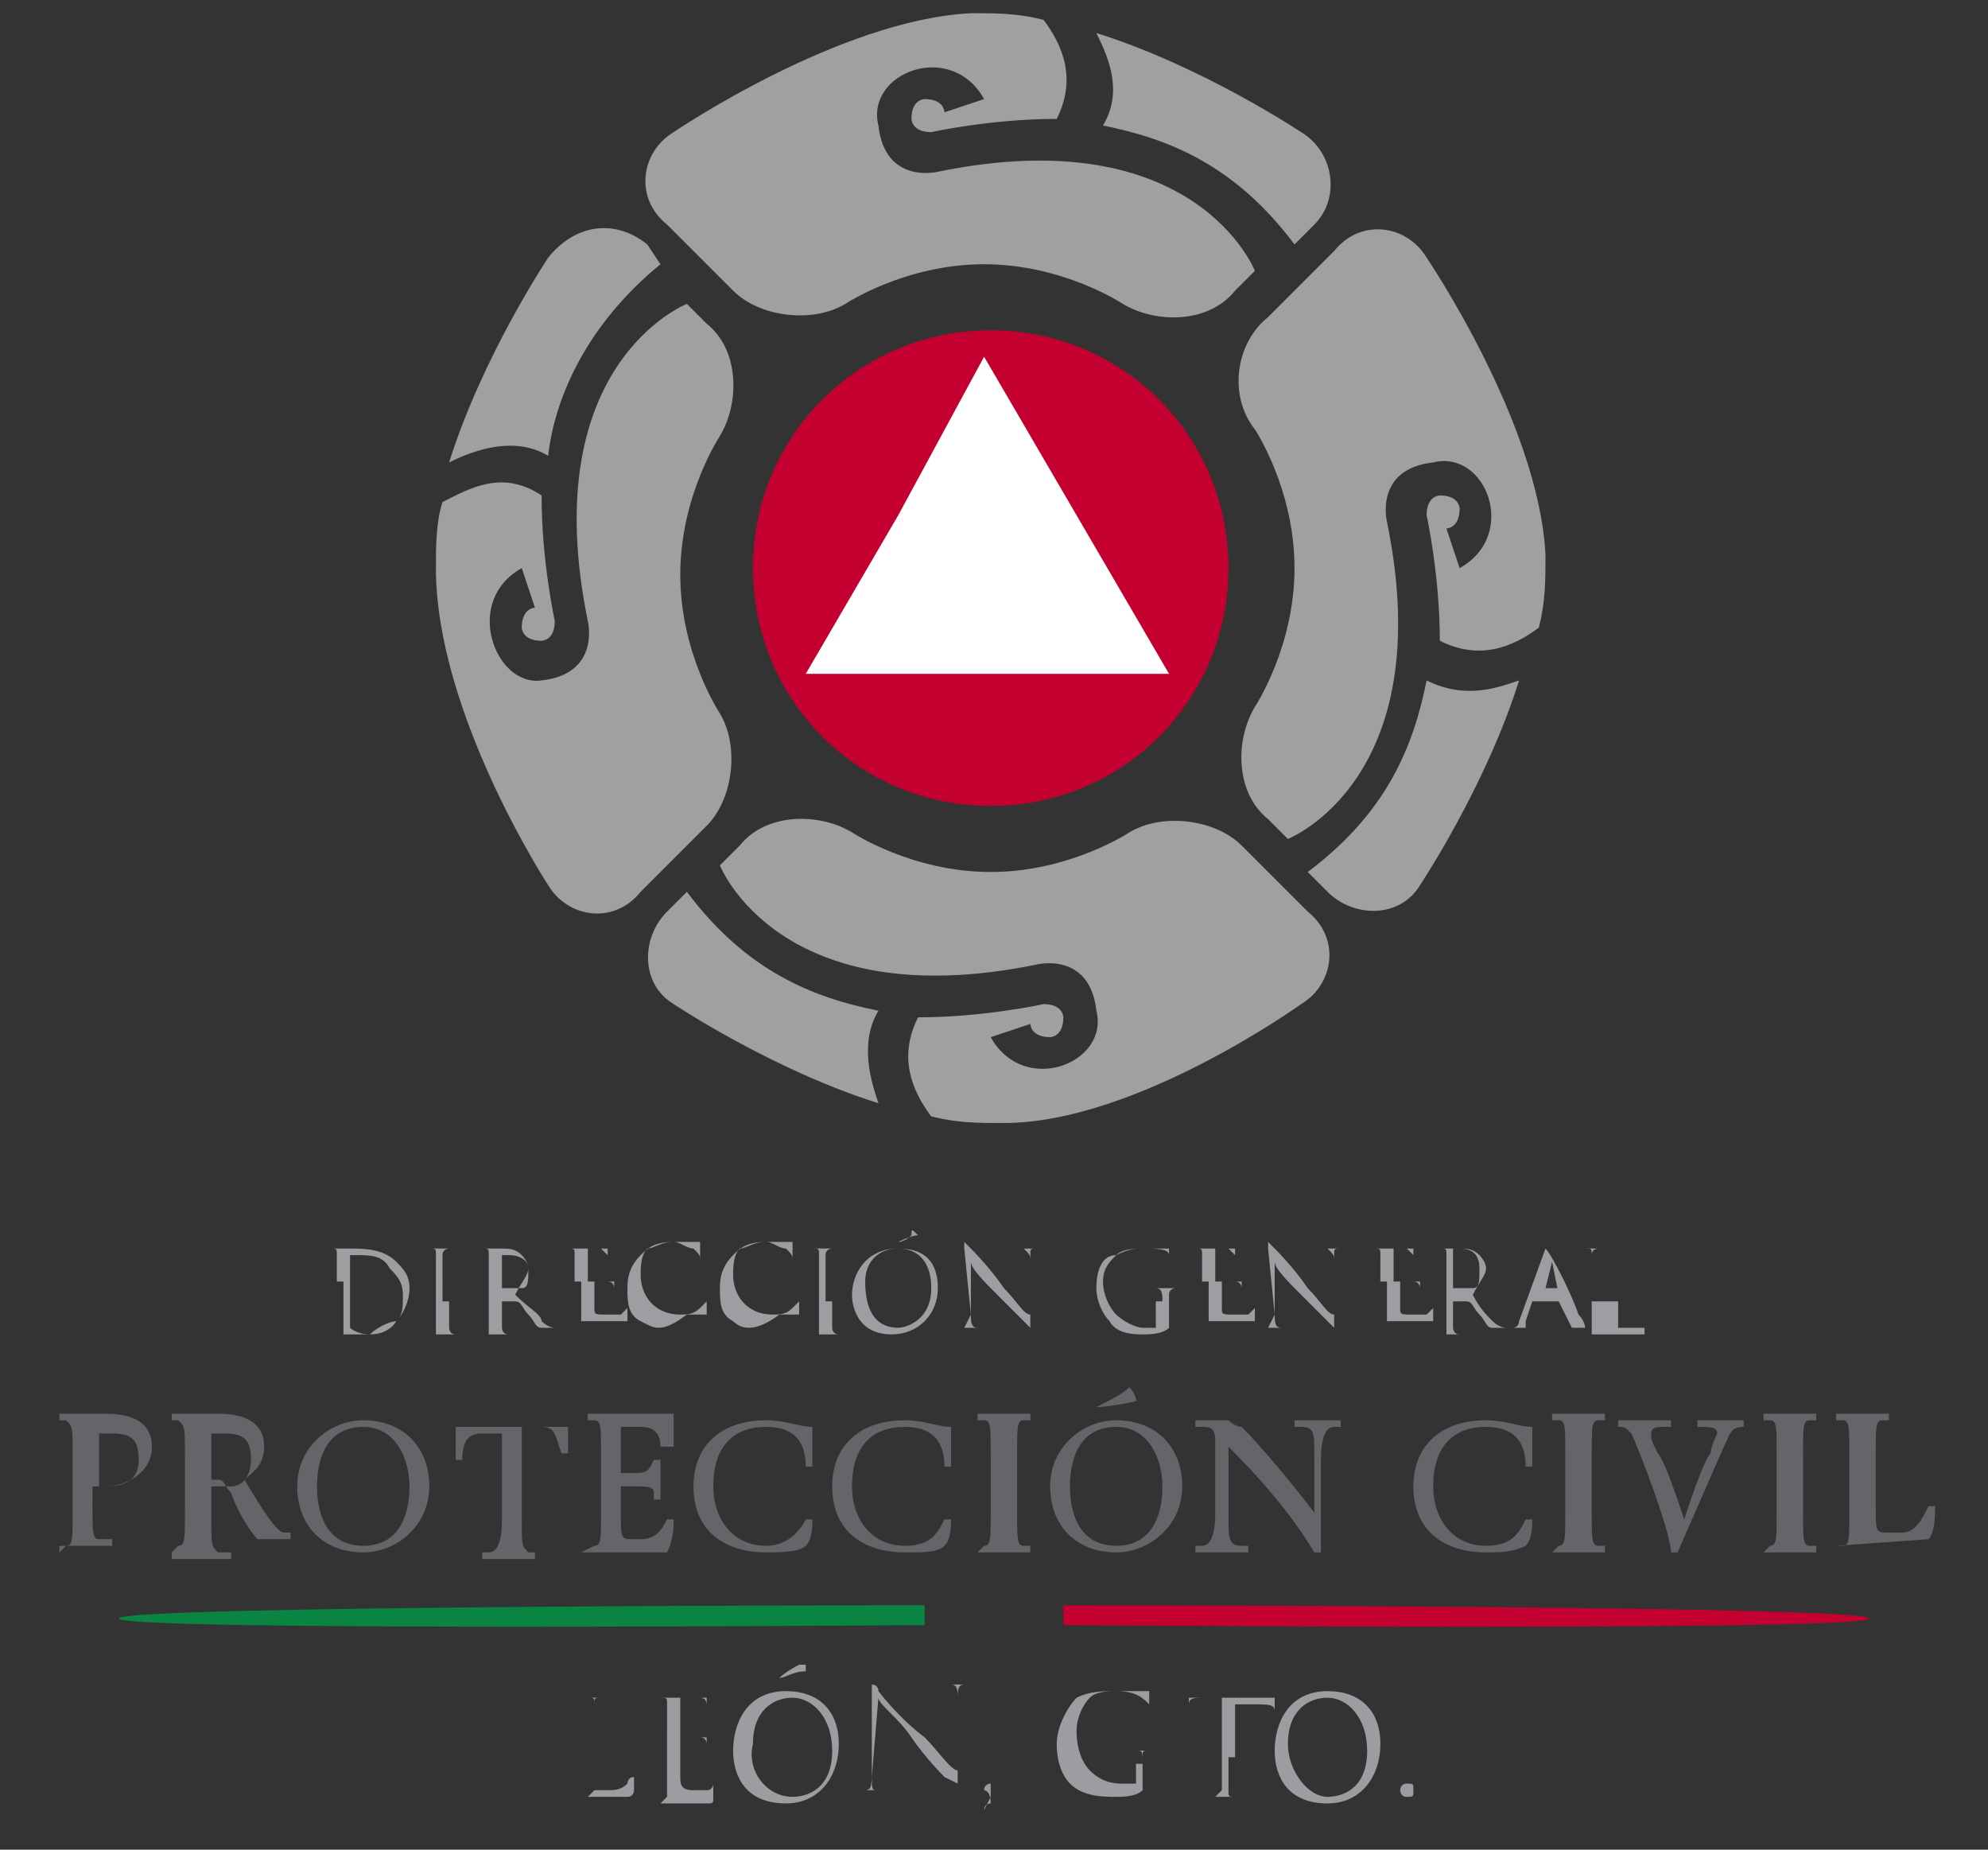
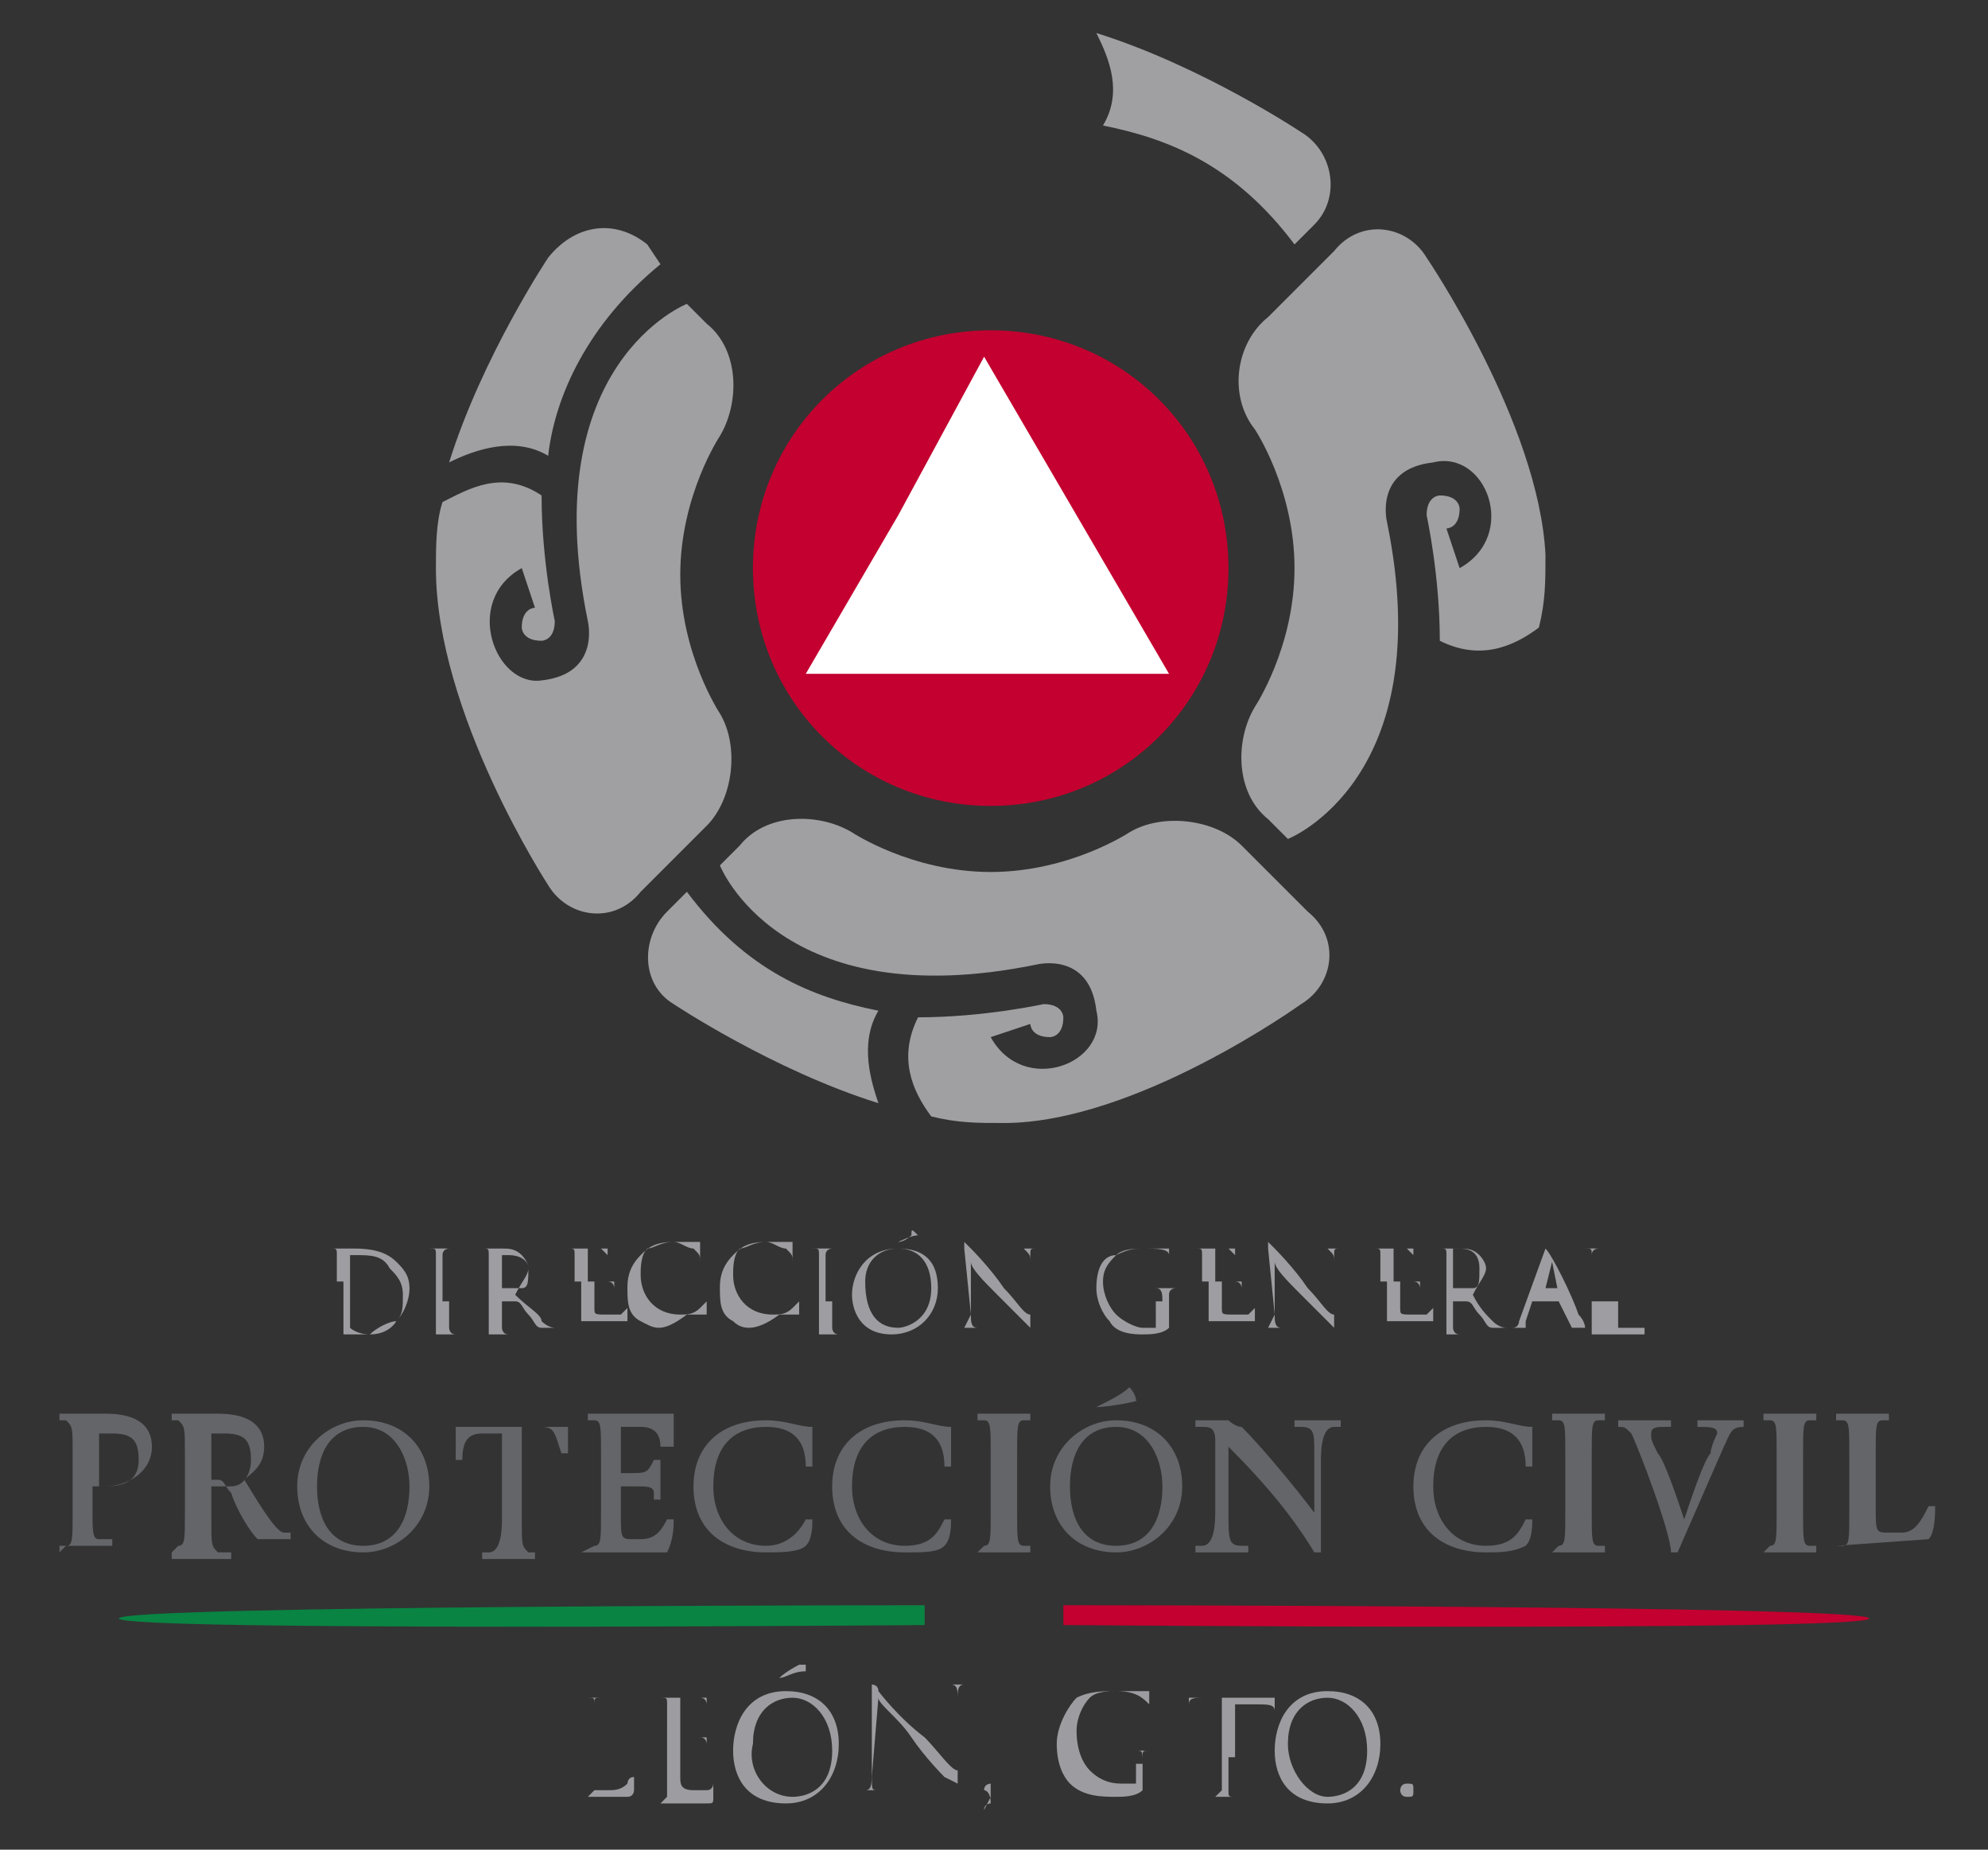
<svg xmlns="http://www.w3.org/2000/svg" version="1.1" id="Layer_1" x="0px" y="0px" viewBox="0 0 30.1 28" style="enable-background:new 0 0 30.1 28;" xml:space="preserve">
  <rect x="0" y="0" width="30.1" height="28" fill="#333333" stroke="none" />
  <style type="text/css">
	.st0{fill:#C3002F;}
	.st1{fill:#FFFFFF;}
	.st2{fill:#A09FA2;}
	.st3{fill:#646569;}
	.st4{fill:#098443;}
	.st5{fill:#9D9CA0;}
	.st6{fill:#9E9DA1;}
</style>
  <g>
    <path class="st0" d="M18.6,8.6c0,2-1.6,3.6-3.6,3.6c-2,0-3.6-1.6-3.6-3.6S13,5,15,5C17,5,18.6,6.6,18.6,8.6" />
    <polygon class="st1" points="14.9,5.4 16.3,7.8 17.7,10.2 14.9,10.2 12.2,10.2 13.6,7.8  " />
-     <path class="st2" d="M21.6,10.3c-0.2,1-0.6,2-1.8,2.9v0l0,0c0,0,0,0,0,0l0.3,0.3c0.4,0.4,1.1,0.4,1.4-0.1c0,0,1-1.5,1.5-3.1   C22.7,10.4,22.2,10.6,21.6,10.3" />
    <ellipse transform="matrix(0.608 -0.794 0.794 0.608 -2.699 20.963)" class="st2" cx="19.9" cy="13.2" rx="0" ry="0" />
    <polygon class="st2" points="19.4,12.7 19.4,12.7 19.4,12.7  " />
    <path class="st2" d="M21.6,3.9c-0.3-0.5-1-0.6-1.4-0.1l-1,1C18.7,5.2,18.6,6,19,6.5c0,0,0.6,0.9,0.6,2.1c0,1.2-0.6,2.1-0.6,2.1   c-0.3,0.5-0.3,1.3,0.2,1.7l0.3,0.3c0,0,2.3-0.9,1.5-4.8c0,0-0.2-0.8,0.7-0.9c0.8-0.2,1.3,1.1,0.4,1.6l-0.2-0.6c0,0,0.2,0,0.2-0.3   c0,0,0-0.2-0.3-0.2c0,0-0.2,0-0.2,0.3c0,0,0.2,0.9,0.2,1.9c0.6,0.3,1.1,0.1,1.5-0.2c0.1-0.4,0.1-0.7,0.1-1.1   C23.3,6.4,21.6,3.9,21.6,3.9" />
    <path class="st2" d="M23.2,9.7C23.2,9.7,23.2,9.7,23.2,9.7C23.2,9.7,23.2,9.7,23.2,9.7" />
    <path class="st2" d="M8.3,6.9C8.4,6,8.9,4.9,10,4v0l0,0c0,0,0,0,0,0L9.8,3.7C9.3,3.3,8.7,3.4,8.3,3.9c0,0-1,1.5-1.5,3.1   C7.2,6.8,7.8,6.6,8.3,6.9" />
    <ellipse transform="matrix(0.656 -0.755 0.755 0.656 0.412 8.977)" class="st2" cx="10.1" cy="4" rx="0" ry="0" />
    <polygon class="st2" points="10.5,4.5 10.5,4.5 10.5,4.5  " />
    <path class="st2" d="M8.3,13.4c0.3,0.5,1,0.6,1.4,0.1l1-1c0.4-0.4,0.5-1.2,0.2-1.7c0,0-0.6-0.9-0.6-2.1c0-1.2,0.6-2.1,0.6-2.1   c0.3-0.5,0.3-1.3-0.2-1.7l-0.3-0.3c0,0-2.3,0.9-1.5,4.8c0,0,0.2,0.8-0.7,0.9C7.5,10.4,7,9.1,7.9,8.6l0.2,0.6c0,0-0.2,0-0.2,0.3   c0,0,0,0.2,0.3,0.2c0,0,0.2,0,0.2-0.3c0,0-0.2-0.9-0.2-1.9C7.6,7.1,7.1,7.4,6.7,7.6C6.6,7.9,6.6,8.3,6.6,8.6   C6.6,10.8,8.3,13.4,8.3,13.4" />
    <path class="st2" d="M6.7,7.6C6.7,7.6,6.7,7.6,6.7,7.6C6.7,7.6,6.7,7.6,6.7,7.6" />
    <path class="st2" d="M13.3,15.3c-1-0.2-2-0.6-2.9-1.8l0,0l0,0c0,0,0,0,0,0l-0.3,0.3c-0.4,0.4-0.4,1.1,0.1,1.4c0,0,1.5,1,3.1,1.5   C13.2,16.4,13,15.8,13.3,15.3" />
    <ellipse transform="matrix(0.607 -0.795 0.795 0.607 -6.677 13.564)" class="st2" cx="10.4" cy="13.5" rx="0" ry="0" />
    <polygon class="st2" points="10.8,13.1 10.8,13.1 10.8,13.1  " />
    <path class="st2" d="M19.7,15.2c0.5-0.3,0.6-1,0.1-1.4l-1-1c-0.4-0.4-1.2-0.5-1.7-0.2c0,0-0.9,0.6-2.1,0.6c-1.2,0-2.1-0.6-2.1-0.6   c-0.5-0.3-1.3-0.3-1.7,0.2l-0.3,0.3c0,0,0.9,2.3,4.8,1.5c0,0,0.8-0.2,0.9,0.7c0.2,0.8-1.1,1.3-1.6,0.4l0.6-0.2c0,0,0,0.2,0.3,0.2   c0,0,0.2,0,0.2-0.3c0,0,0-0.2-0.3-0.2c0,0-0.9,0.2-1.9,0.2c-0.3,0.6-0.1,1.1,0.2,1.5c0.4,0.1,0.7,0.1,1.1,0.1   C17.2,17,19.7,15.2,19.7,15.2" />
    <path class="st2" d="M13.9,16.9C13.9,16.9,13.9,16.9,13.9,16.9C13.9,16.9,13.9,16.9,13.9,16.9" />
    <path class="st2" d="M16.7,1.9c1,0.2,2,0.6,2.9,1.8l0,0l0,0c0,0,0,0,0,0l0.3-0.3C20.3,3,20.2,2.3,19.7,2c0,0-1.5-1-3.1-1.5   C16.8,0.9,17,1.4,16.7,1.9" />
    <ellipse transform="matrix(0.687 -0.726 0.726 0.687 3.412 15.362)" class="st2" cx="19.5" cy="3.7" rx="0" ry="0" />
    <polygon class="st2" points="19.1,4.2 19.1,4.2 19.1,4.2  " />
-     <path class="st2" d="M10.2,2c-0.5,0.3-0.6,1-0.1,1.4l1,1c0.4,0.4,1.2,0.5,1.7,0.2c0,0,0.9-0.6,2.1-0.6c1.2,0,2.1,0.6,2.1,0.6   c0.5,0.3,1.3,0.3,1.7-0.2l0.3-0.3c0,0-0.9-2.3-4.8-1.5c0,0-0.8,0.2-0.9-0.7c-0.2-0.8,1.1-1.3,1.6-0.4l-0.6,0.2c0,0,0-0.2-0.3-0.2   c0,0-0.2,0-0.2,0.3c0,0,0,0.2,0.3,0.2c0,0,0.9-0.2,1.9-0.2c0.3-0.6,0.1-1.1-0.2-1.5c-0.4-0.1-0.7-0.1-1.1-0.1   C12.7,0.3,10.2,2,10.2,2" />
    <path class="st3" d="M0.9,23.5L0.9,23.5l0.1-0.1c0.1,0,0.1-0.1,0.1-0.5v-0.9c0-0.4,0-0.4-0.1-0.5l-0.1,0v-0.1c0.2,0,0.6,0,0.7,0   c0.5,0,0.7,0.2,0.7,0.5c0,0.4-0.4,0.6-0.7,0.6c-0.1,0-0.1,0-0.2,0v0.3c0,0.4,0,0.5,0.1,0.5l0.2,0v0.1H0.9z M2.1,22.1   c0-0.3-0.1-0.4-0.4-0.4c-0.1,0-0.2,0-0.2,0v0.8c0.1,0,0.1,0,0.1,0C1.9,22.5,2.1,22.4,2.1,22.1" />
    <path class="st3" d="M2.6,23.5L2.6,23.5l0.1-0.1c0.1,0,0.1-0.1,0.1-0.5v-0.9c0-0.4,0-0.4-0.1-0.5l-0.1,0v-0.1c0.2,0,0.6,0,0.7,0   c0.5,0,0.7,0.2,0.7,0.5c0,0.3-0.2,0.4-0.3,0.5c0.3,0.5,0.5,0.8,0.6,0.8c0.1,0,0.1,0,0.1,0v0.1c-0.2,0-0.3,0-0.4,0c0,0-0.1,0-0.1,0   c-0.1-0.1-0.3-0.4-0.4-0.7c-0.1-0.1-0.1-0.2-0.2-0.2H3.2V23c0,0.4,0,0.4,0.1,0.5l0.2,0v0.1H2.6z M3.5,22.5c0.2,0,0.3-0.2,0.3-0.4   c0-0.3-0.1-0.4-0.4-0.4c-0.1,0-0.2,0-0.2,0v0.8H3.5z" />
    <path class="st3" d="M4.5,22.5c0-0.6,0.5-1,1-1c0.6,0,1,0.4,1,1c0,0.6-0.5,1-1,1C4.9,23.5,4.5,23.1,4.5,22.5 M6.2,22.5   c0-0.4-0.2-0.9-0.7-0.9c-0.5,0-0.7,0.4-0.7,0.9c0,0.5,0.2,0.9,0.7,0.9C6,23.4,6.2,23,6.2,22.5" />
    <path class="st3" d="M8.6,21.5c0,0.1,0,0.4,0,0.5H8.5c-0.1-0.3-0.1-0.4-0.3-0.4c-0.1,0-0.2,0-0.3,0V23c0,0.4,0,0.4,0.1,0.5l0.1,0   v0.1H7.3v-0.1l0.1,0c0.1,0,0.2-0.1,0.2-0.5v-1.3c-0.1,0-0.2,0-0.3,0c-0.2,0-0.3,0.1-0.3,0.4H6.9c0-0.1,0-0.4,0-0.5H8.6z" />
    <path class="st3" d="M8.8,23.5L8.8,23.5L9,23.4c0.1,0,0.1-0.1,0.1-0.5v-0.9c0-0.4,0-0.5-0.1-0.5l-0.1,0v-0.1h1.3c0,0,0,0.1,0,0.1   c0,0.1,0,0.3,0,0.4H10c0-0.2-0.1-0.3-0.3-0.3c-0.1,0-0.2,0-0.3,0v0.7h0.1c0.3,0,0.3,0,0.4-0.2H10l0,0.6H9.9l0-0.1   c0-0.1-0.1-0.1-0.3-0.1H9.4v0.4c0,0.4,0,0.4,0.2,0.4h0.1c0.2,0,0.3-0.1,0.4-0.3h0.1c0,0.1,0,0.3-0.1,0.5H8.8z" />
    <path class="st3" d="M11.6,23.5c-0.6,0-1.1-0.3-1.1-1c0-0.6,0.4-1,1.1-1c0.3,0,0.5,0.1,0.7,0.1c0,0,0,0.1,0,0.2c0,0.1,0,0.4,0,0.4   h-0.1c0-0.4-0.2-0.6-0.6-0.6c-0.5,0-0.8,0.3-0.8,0.9c0,0.5,0.3,0.9,0.8,0.9c0.3,0,0.5-0.2,0.6-0.4h0.1c0,0.1,0,0.3-0.1,0.4   C12.1,23.5,11.8,23.5,11.6,23.5" />
    <path class="st3" d="M13.7,23.5c-0.6,0-1.1-0.3-1.1-1c0-0.6,0.4-1,1.1-1c0.3,0,0.5,0.1,0.7,0.1c0,0,0,0.1,0,0.2c0,0.1,0,0.4,0,0.4   h-0.1c0-0.4-0.2-0.6-0.6-0.6c-0.5,0-0.8,0.3-0.8,0.9c0,0.5,0.3,0.9,0.8,0.9c0.4,0,0.5-0.2,0.6-0.4h0.1c0,0.1,0,0.3-0.1,0.4   C14.2,23.5,14,23.5,13.7,23.5" />
    <path class="st3" d="M14.8,23.5L14.8,23.5l0.1-0.1c0.1,0,0.1-0.1,0.1-0.5v-0.9c0-0.4,0-0.5-0.1-0.5l-0.1,0v-0.1h0.8v0.1l-0.1,0   c-0.1,0-0.1,0.1-0.1,0.5v0.9c0,0.4,0,0.5,0.1,0.5l0.1,0v0.1H14.8z" />
    <path class="st3" d="M15.9,22.5c0-0.6,0.5-1,1-1c0.6,0,1,0.4,1,1c0,0.6-0.5,1-1,1C16.3,23.5,15.9,23.1,15.9,22.5 M17.6,22.5   c0-0.4-0.2-0.9-0.7-0.9c-0.5,0-0.7,0.4-0.7,0.9c0,0.5,0.2,0.9,0.7,0.9C17.4,23.4,17.6,23,17.6,22.5 M16.6,21.3   c0.2-0.1,0.4-0.2,0.5-0.3h0c0,0,0.1,0.1,0.1,0.2C17.3,21.2,16.8,21.3,16.6,21.3L16.6,21.3z" />
    <path class="st3" d="M18.6,21.9L18.6,21.9l0,1c0,0.4,0,0.5,0.2,0.5l0.1,0v0.1h-0.8v-0.1l0.1,0c0.1,0,0.2-0.1,0.2-0.5l0-1.1   c0-0.2-0.1-0.2-0.2-0.2l-0.1,0v-0.1h0.5c0,0,0.1,0.1,0.2,0.1c0.3,0.3,0.8,0.9,1.1,1.3l0,0l0-0.9c0-0.3,0-0.4-0.2-0.4l-0.1,0v-0.1   h0.7v0.1l-0.1,0c-0.1,0-0.2,0.1-0.2,0.5v1.4c0,0-0.1,0-0.1,0C19.6,23,19.2,22.5,18.6,21.9" />
    <path class="st3" d="M22.5,23.5c-0.6,0-1.1-0.3-1.1-1c0-0.6,0.4-1,1.1-1c0.3,0,0.5,0.1,0.7,0.1c0,0,0,0.1,0,0.2c0,0.1,0,0.4,0,0.4   h-0.1c0-0.4-0.2-0.6-0.6-0.6c-0.5,0-0.8,0.3-0.8,0.9c0,0.5,0.3,0.9,0.8,0.9c0.4,0,0.5-0.2,0.6-0.4h0.1c0,0.1,0,0.3-0.1,0.4   C22.9,23.5,22.7,23.5,22.5,23.5" />
    <path class="st3" d="M23.5,23.5L23.5,23.5l0.1-0.1c0.1,0,0.1-0.1,0.1-0.5v-0.9c0-0.4,0-0.5-0.1-0.5l-0.1,0v-0.1h0.8v0.1l-0.1,0   c-0.1,0-0.1,0.1-0.1,0.5v0.9c0,0.4,0,0.5,0.1,0.5l0.1,0v0.1H23.5z" />
    <path class="st3" d="M24.7,21.7c-0.1-0.1-0.1-0.1-0.2-0.1v-0.1h0.8v0.1l-0.1,0c-0.1,0-0.2,0-0.2,0.1c0,0.1,0,0.1,0.1,0.3   c0.1,0.1,0.3,0.7,0.4,1h0c0.1-0.3,0.3-0.9,0.4-1c0-0.1,0.1-0.3,0.1-0.3c0-0.1-0.1-0.1-0.3-0.1v-0.1h0.7v0.1c-0.2,0-0.2,0.1-0.3,0.3   l-0.7,1.6c0,0,0,0-0.1,0C25.3,23.2,24.8,21.9,24.7,21.7" />
    <path class="st3" d="M26.7,23.5L26.7,23.5l0.1-0.1c0.1,0,0.1-0.1,0.1-0.5v-0.9c0-0.4,0-0.5-0.1-0.5l-0.1,0v-0.1h0.8v0.1l-0.1,0   c-0.1,0-0.1,0.1-0.1,0.5v0.9c0,0.4,0,0.5,0.1,0.5l0.1,0v0.1H26.7z" />
    <path class="st3" d="M27.8,23.4l0.1,0c0.1,0,0.1-0.1,0.1-0.5v-0.9c0-0.4,0-0.5-0.1-0.5l-0.1,0v-0.1h0.8v0.1l-0.1,0   c-0.1,0-0.1,0.1-0.1,0.5v0.8c0,0.4,0,0.4,0.2,0.4h0.2c0.2,0,0.3-0.2,0.4-0.4h0.1c0,0.1,0,0.4-0.1,0.5L27.8,23.4L27.8,23.4z" />
    <path class="st0" d="M28.3,24.5c0,0.2-12.2,0.1-12.2,0.1v-0.3C16,24.3,28.3,24.3,28.3,24.5" />
    <path class="st4" d="M1.8,24.5c0,0.2,12.2,0.1,12.2,0.1v-0.3C14.1,24.3,1.8,24.3,1.8,24.5" />
    <g>
      <path class="st5" d="M9,26.6c0,0.3,0,0.4,0,0.5c0,0,0.1,0,0.2,0c0.1,0,0.2,0,0.3-0.1c0,0,0-0.1,0.1-0.1c0,0,0,0,0,0c0,0,0,0,0,0    c0,0,0,0.1,0,0.2c0,0,0,0.1-0.1,0.1c-0.1,0-0.3,0-0.3,0c-0.1,0-0.2,0-0.2,0c0,0,0,0-0.1,0c0,0-0.1,0-0.1,0c0,0,0,0,0,0    c0,0,0,0,0,0c0,0,0,0,0.1,0c0,0,0.1-0.1,0.1-0.1c0-0.1,0-0.3,0-0.5v-0.4c0-0.3,0-0.4,0-0.4c0-0.1,0-0.1-0.1-0.1c0,0-0.1,0-0.1,0    c0,0,0,0,0,0c0,0,0,0,0,0c0.1,0,0.2,0,0.2,0c0,0,0.2,0,0.2,0c0,0,0,0,0,0c0,0,0,0,0,0c0,0,0,0-0.1,0c-0.1,0-0.1,0-0.1,0.1    c0,0.1,0,0.1,0,0.4V26.6z" />
      <path class="st5" d="M10.1,26.2c0-0.3,0-0.4,0-0.4c0-0.1,0-0.1-0.1-0.1c0,0-0.1,0-0.1,0c0,0,0,0,0,0c0,0,0,0,0,0c0,0,0.1,0,0.1,0    l0.1,0c0,0,0.4,0,0.5,0c0,0,0.1,0,0.1,0c0,0,0,0,0,0c0,0,0,0,0,0c0,0,0,0,0,0.1c0,0,0,0.1,0,0.1c0,0,0,0,0,0c0,0,0,0,0,0    c0,0,0,0,0-0.1c0,0,0-0.1-0.1-0.1c0,0-0.3,0-0.3,0c0,0,0,0,0,0v0.6c0,0,0,0,0,0c0,0,0.3,0,0.3,0c0,0,0.1,0,0.1,0c0,0,0,0,0,0    c0,0,0,0,0,0c0,0,0,0,0,0.1c0,0,0,0.1,0,0.1c0,0,0,0,0,0c0,0,0,0,0,0c0,0,0,0,0-0.1c0,0,0-0.1-0.1-0.1c-0.1,0-0.3,0-0.3,0    c0,0,0,0,0,0v0.2c0,0.1,0,0.3,0,0.4c0,0.1,0,0.2,0.2,0.2c0.1,0,0.1,0,0.2,0c0.1,0,0.1-0.1,0.1-0.1c0,0,0,0,0,0c0,0,0,0,0,0    c0,0,0,0.2,0,0.2c0,0.1,0,0.1-0.1,0.1c-0.2,0-0.3,0-0.4,0c-0.1,0-0.1,0-0.2,0c0,0,0,0-0.1,0c0,0-0.1,0-0.1,0c0,0,0,0,0,0    c0,0,0,0,0,0c0,0,0,0,0.1,0c0,0,0.1-0.1,0.1-0.1c0-0.1,0-0.3,0-0.5V26.2z" />
      <path class="st5" d="M11.9,25.6c0.5,0,0.8,0.3,0.8,0.8c0,0.5-0.3,0.9-0.8,0.9c-0.6,0-0.8-0.4-0.8-0.8    C11.1,26.1,11.3,25.6,11.9,25.6z M12,27.2c0.2,0,0.6-0.1,0.6-0.7c0-0.5-0.3-0.8-0.6-0.8c-0.3,0-0.6,0.2-0.6,0.7    C11.3,26.8,11.6,27.2,12,27.2z M12.2,25.3C12.2,25.4,12.2,25.4,12.2,25.3C12.2,25.4,12.2,25.4,12.2,25.3c-0.2,0-0.3,0.1-0.4,0.1    c0,0,0,0,0,0c0,0,0,0,0,0c0,0,0,0,0,0c0.1-0.1,0.3-0.2,0.3-0.2c0,0,0,0,0.1,0C12.2,25.2,12.2,25.2,12.2,25.3    C12.2,25.3,12.2,25.3,12.2,25.3z" />
      <path class="st5" d="M13.2,26.9c0,0.2,0,0.2,0.1,0.2c0,0,0.1,0,0.1,0c0,0,0,0,0,0c0,0,0,0,0,0c-0.1,0-0.2,0-0.2,0c0,0-0.1,0-0.2,0    c0,0,0,0,0,0c0,0,0,0,0,0c0,0,0.1,0,0.1,0c0.1,0,0.1-0.1,0.1-0.3l0-1.2c0-0.1,0-0.1,0-0.1c0,0,0.1,0,0.1,0.1c0,0,0.3,0.4,0.7,0.7    c0.2,0.2,0.4,0.5,0.5,0.5l0-1.1c0-0.1,0-0.2-0.1-0.2c0,0-0.1,0-0.1,0c0,0,0,0,0,0c0,0,0,0,0,0c0.1,0,0.2,0,0.2,0c0,0,0.1,0,0.2,0    c0,0,0,0,0,0c0,0,0,0,0,0c0,0,0,0-0.1,0c-0.1,0-0.1,0.1-0.1,0.2l0,1.2c0,0.1,0,0.1,0,0.1c0,0,0,0-0.2-0.1c0,0-0.3-0.3-0.5-0.6    c-0.2-0.3-0.5-0.5-0.5-0.6L13.2,26.9z" />
      <path class="st5" d="M14.9,27.1c0-0.1,0.1-0.1,0.1-0.1c0,0,0,0,0,0c0,0,0,0.1,0,0.1c0,0,0,0.1,0,0.1c0,0-0.1,0.2-0.1,0.2    c0,0,0,0,0,0c0,0,0,0,0,0c0,0,0,0,0,0c0-0.1,0.1-0.1,0.1-0.1C15,27.1,14.9,27.1,14.9,27.1z" />
      <path class="st5" d="M17.3,26.7c0-0.2,0-0.2-0.1-0.2c0,0-0.1,0-0.1,0c0,0,0,0,0,0c0,0,0,0,0,0c0.1,0,0.2,0,0.2,0c0,0,0.1,0,0.2,0    c0,0,0,0,0,0c0,0,0,0,0,0c0,0,0,0-0.1,0c-0.1,0-0.1,0-0.1,0.1c0,0.1,0,0.1,0,0.2V27c0,0.1,0,0.1,0,0.1c-0.1,0.1-0.3,0.1-0.4,0.1    c-0.2,0-0.5,0-0.7-0.2c-0.1-0.1-0.2-0.3-0.2-0.6c0-0.3,0.2-0.6,0.3-0.7c0.2-0.1,0.4-0.1,0.6-0.1c0.1,0,0.3,0,0.3,0    c0,0,0.1,0,0.2,0c0,0,0,0,0,0c0,0,0,0.1,0,0.3c0,0,0,0,0,0c0,0,0,0,0,0c0,0,0-0.1,0-0.1c-0.1-0.1-0.2-0.2-0.5-0.2    c-0.1,0-0.3,0-0.4,0.1c-0.1,0.1-0.2,0.3-0.2,0.5c0,0.3,0.1,0.5,0.2,0.6c0.2,0.2,0.4,0.2,0.5,0.2c0.1,0,0.2,0,0.2,0c0,0,0,0,0-0.1    V26.7z" />
      <path class="st5" d="M18.6,26.6c0,0.2,0,0.4,0,0.5c0,0.1,0,0.1,0.1,0.1c0,0,0.1,0,0.1,0c0,0,0,0,0,0c0,0,0,0,0,0    c-0.1,0-0.2,0-0.3,0c0,0-0.1,0-0.2,0c0,0,0,0,0,0c0,0,0,0,0,0c0,0,0,0,0.1,0c0,0,0.1-0.1,0.1-0.1c0-0.1,0-0.3,0-0.5v-0.9l-0.3,0    c-0.1,0-0.2,0-0.2,0.1c0,0,0,0,0,0.1c0,0,0,0,0,0c0,0,0,0,0,0c0,0,0-0.2,0-0.2c0,0,0,0,0,0c0,0,0,0,0.1,0c0.1,0,0.1,0,0.2,0h0.8    c0.1,0,0.1,0,0.1,0c0,0,0,0,0.1,0c0,0,0,0,0,0c0,0.1,0,0.2,0,0.2c0,0,0,0,0,0c0,0,0,0,0,0l0,0c0-0.1-0.1-0.1-0.3-0.1l-0.3,0V26.6z    " />
      <path class="st5" d="M20.1,25.6c0.5,0,0.8,0.3,0.8,0.8c0,0.5-0.3,0.9-0.8,0.9c-0.6,0-0.8-0.4-0.8-0.8    C19.3,26.1,19.5,25.6,20.1,25.6z M20.1,27.2c0.2,0,0.6-0.1,0.6-0.7c0-0.5-0.3-0.8-0.6-0.8c-0.3,0-0.6,0.2-0.6,0.7    C19.5,26.8,19.8,27.2,20.1,27.2z" />
      <path class="st5" d="M21.2,27.1c0,0,0-0.1,0.1-0.1c0.1,0,0.1,0,0.1,0.1c0,0.1,0,0.1-0.1,0.1C21.2,27.2,21.2,27.1,21.2,27.1z" />
    </g>
    <g>
      <path class="st6" d="M5.1,19.4c0-0.3,0-0.3,0-0.4c0-0.1,0-0.1-0.1-0.1c0,0,0,0-0.1,0c0,0,0,0,0,0c0,0,0,0,0,0c0.1,0,0.2,0,0.2,0    c0,0,0.1,0,0.2,0c0.2,0,0.5,0,0.7,0.2c0.1,0.1,0.2,0.2,0.2,0.4c0,0.2-0.1,0.4-0.2,0.5C6,20,5.9,20.2,5.6,20.2c-0.1,0-0.2,0-0.2,0    c-0.1,0-0.1,0-0.1,0c0,0,0,0-0.1,0c0,0-0.1,0-0.1,0c0,0,0,0,0,0c0,0,0,0,0,0c0,0,0,0,0.1,0c0,0,0,0,0-0.1c0-0.1,0-0.2,0-0.4V19.4z     M5.3,19.6c0,0.2,0,0.3,0,0.4c0,0,0,0.1,0,0.1c0,0,0.1,0.1,0.3,0.1C5.7,20.1,5.9,20,6,20c0.1-0.1,0.1-0.2,0.1-0.4    c0-0.2-0.1-0.3-0.2-0.4C5.8,19,5.6,19,5.4,19c0,0-0.1,0-0.1,0c0,0,0,0,0,0c0,0.1,0,0.2,0,0.4V19.6z" />
      <path class="st6" d="M6.8,19.7c0,0.2,0,0.3,0,0.4c0,0,0,0.1,0.1,0.1c0,0,0.1,0,0.1,0c0,0,0,0,0,0c0,0,0,0,0,0c-0.1,0-0.2,0-0.2,0    c0,0-0.1,0-0.2,0c0,0,0,0,0,0c0,0,0,0,0,0c0,0,0,0,0,0c0,0,0,0,0-0.1c0-0.1,0-0.2,0-0.4v-0.3c0-0.3,0-0.3,0-0.4    c0-0.1,0-0.1-0.1-0.1c0,0,0,0-0.1,0c0,0,0,0,0,0c0,0,0,0,0,0c0.1,0,0.2,0,0.2,0c0,0,0.1,0,0.2,0c0,0,0,0,0,0c0,0,0,0,0,0    c0,0,0,0,0,0c0,0-0.1,0-0.1,0.1c0,0.1,0,0.1,0,0.4V19.7z" />
      <path class="st6" d="M7.4,19.4c0-0.3,0-0.3,0-0.4c0-0.1,0-0.1-0.1-0.1c0,0,0,0-0.1,0c0,0,0,0,0,0c0,0,0,0,0,0c0.1,0,0.2,0,0.2,0    c0,0,0.1,0,0.2,0c0.1,0,0.2,0,0.3,0.1c0,0,0.1,0.1,0.1,0.2c0,0.1-0.1,0.2-0.2,0.4C8,19.8,8.2,19.9,8.2,20c0.1,0.1,0.2,0.1,0.2,0.1    c0,0,0.1,0,0.1,0c0,0,0,0,0,0c0,0,0,0,0,0H8.4c-0.1,0-0.1,0-0.2,0c-0.1,0-0.1-0.1-0.2-0.2c-0.1-0.1-0.1-0.2-0.2-0.2c0,0,0,0,0,0    l-0.2,0c0,0,0,0,0,0v0c0,0.2,0,0.3,0,0.4c0,0,0,0.1,0.1,0.1c0,0,0.1,0,0.1,0c0,0,0,0,0,0c0,0,0,0,0,0c-0.1,0-0.2,0-0.2,0    c0,0-0.1,0-0.2,0c0,0,0,0,0,0c0,0,0,0,0,0c0,0,0,0,0,0c0,0,0,0,0-0.1c0-0.1,0-0.2,0-0.4V19.4z M7.6,19.5    C7.6,19.5,7.6,19.5,7.6,19.5c0,0,0.1,0,0.2,0c0,0,0.1,0,0.1,0c0.1,0,0.1-0.1,0.1-0.3C8,19.1,7.9,19,7.7,19c0,0-0.1,0-0.1,0    c0,0,0,0,0,0V19.5z" />
      <path class="st6" d="M8.7,19.4c0-0.3,0-0.3,0-0.4c0-0.1,0-0.1-0.1-0.1c0,0,0,0-0.1,0c0,0,0,0,0,0c0,0,0,0,0,0c0,0,0.1,0,0.1,0    l0.1,0c0,0,0.3,0,0.4,0c0,0,0.1,0,0.1,0c0,0,0,0,0,0c0,0,0,0,0,0c0,0,0,0,0,0.1c0,0,0,0.1,0,0.1c0,0,0,0,0,0c0,0,0,0,0,0    c0,0,0,0,0-0.1c0,0,0,0-0.1-0.1c0,0-0.2,0-0.2,0c0,0,0,0,0,0v0.5c0,0,0,0,0,0c0,0,0.2,0,0.3,0c0,0,0.1,0,0.1,0c0,0,0,0,0,0    c0,0,0,0,0,0c0,0,0,0,0,0.1c0,0,0,0.1,0,0.1c0,0,0,0,0,0c0,0,0,0,0,0c0,0,0,0,0-0.1c0,0,0-0.1-0.1-0.1c0,0-0.2,0-0.2,0    c0,0,0,0,0,0v0.1c0,0.1,0,0.2,0,0.3c0,0.1,0,0.1,0.2,0.1c0,0,0.1,0,0.2,0c0,0,0.1-0.1,0.1-0.1c0,0,0,0,0,0c0,0,0,0,0,0    c0,0,0,0.1,0,0.2c0,0,0,0-0.1,0c-0.1,0-0.2,0-0.3,0c-0.1,0-0.1,0-0.1,0c0,0,0,0-0.1,0c0,0-0.1,0-0.1,0c0,0,0,0,0,0c0,0,0,0,0,0    c0,0,0,0,0,0c0,0,0,0,0-0.1c0-0.1,0-0.2,0-0.4V19.4z" />
      <path class="st6" d="M9.7,20c-0.2-0.1-0.2-0.3-0.2-0.5c0-0.1,0-0.3,0.2-0.5c0.1-0.1,0.2-0.2,0.5-0.2c0.1,0,0.2,0,0.2,0    c0.1,0,0.1,0,0.2,0c0,0,0,0,0,0c0,0,0,0,0,0.1c0,0.1,0,0.1,0,0.2c0,0,0,0,0,0c0,0,0,0,0,0c0-0.1,0-0.1-0.1-0.2    c-0.1,0-0.2-0.1-0.3-0.1c-0.2,0-0.3,0.1-0.4,0.1c-0.1,0.1-0.1,0.3-0.1,0.4c0,0.3,0.2,0.6,0.6,0.6c0.1,0,0.2,0,0.3-0.1    c0,0,0.1-0.1,0.1-0.1c0,0,0,0,0,0c0,0,0,0,0,0c0,0,0,0.2,0,0.2c0,0,0,0,0,0c-0.1,0-0.2,0-0.3,0C10,20.2,9.9,20.1,9.7,20z" />
      <path class="st6" d="M11.1,20c-0.2-0.1-0.2-0.3-0.2-0.5c0-0.1,0-0.3,0.2-0.5c0.1-0.1,0.2-0.2,0.5-0.2c0.1,0,0.2,0,0.2,0    c0.1,0,0.1,0,0.2,0c0,0,0,0,0,0c0,0,0,0,0,0.1c0,0.1,0,0.1,0,0.2c0,0,0,0,0,0c0,0,0,0,0,0c0-0.1,0-0.1-0.1-0.2    c-0.1,0-0.2-0.1-0.3-0.1c-0.2,0-0.3,0.1-0.4,0.1c-0.1,0.1-0.1,0.3-0.1,0.4c0,0.3,0.2,0.6,0.6,0.6c0.1,0,0.2,0,0.3-0.1    c0,0,0.1-0.1,0.1-0.1c0,0,0,0,0,0c0,0,0,0,0,0c0,0,0,0.2,0,0.2c0,0,0,0,0,0c-0.1,0-0.2,0-0.3,0C11.4,20.2,11.2,20.1,11.1,20z" />
      <path class="st6" d="M12.6,19.7c0,0.2,0,0.3,0,0.4c0,0,0,0.1,0.1,0.1c0,0,0.1,0,0.1,0c0,0,0,0,0,0c0,0,0,0,0,0c-0.1,0-0.2,0-0.2,0    c0,0-0.1,0-0.2,0c0,0,0,0,0,0c0,0,0,0,0,0c0,0,0,0,0,0c0,0,0,0,0-0.1c0-0.1,0-0.2,0-0.4v-0.3c0-0.3,0-0.3,0-0.4    c0-0.1,0-0.1-0.1-0.1c0,0,0,0-0.1,0c0,0,0,0,0,0c0,0,0,0,0,0c0.1,0,0.2,0,0.2,0c0,0,0.1,0,0.2,0c0,0,0,0,0,0c0,0,0,0,0,0    c0,0,0,0,0,0c0,0-0.1,0-0.1,0.1c0,0.1,0,0.1,0,0.4V19.7z" />
      <path class="st6" d="M13.6,18.9c0.4,0,0.6,0.2,0.6,0.6c0,0.4-0.3,0.7-0.7,0.7c-0.5,0-0.6-0.4-0.6-0.6    C12.9,19.3,13.1,18.9,13.6,18.9z M13.6,20.1c0.1,0,0.5-0.1,0.5-0.6c0-0.4-0.2-0.6-0.5-0.6c-0.3,0-0.5,0.2-0.5,0.5    C13.1,19.9,13.3,20.1,13.6,20.1z M13.9,18.7C13.9,18.7,13.9,18.7,13.9,18.7C13.8,18.7,13.8,18.7,13.9,18.7c-0.1,0-0.3,0.1-0.3,0.1    c0,0,0,0,0,0c0,0,0,0,0,0c0,0,0,0,0,0c0.1,0,0.2-0.1,0.2-0.1C13.8,18.6,13.8,18.6,13.9,18.7C13.8,18.6,13.8,18.6,13.9,18.7    C13.8,18.6,13.8,18.6,13.9,18.7z" />
      <path class="st6" d="M14.7,19.9c0,0.1,0,0.2,0.1,0.2c0,0,0.1,0,0.1,0c0,0,0,0,0,0c0,0,0,0,0,0c-0.1,0-0.2,0-0.2,0c0,0-0.1,0-0.2,0    c0,0,0,0,0,0c0,0,0,0,0,0c0,0,0,0,0.1,0C14.6,20.1,14.6,20.1,14.7,19.9l-0.1-1c0-0.1,0-0.1,0-0.1c0,0,0,0,0.1,0.1    c0,0,0.3,0.3,0.5,0.6c0.2,0.2,0.3,0.4,0.4,0.4l0-0.8c0-0.1,0-0.1-0.1-0.2c0,0-0.1,0-0.1,0c0,0,0,0,0,0c0,0,0,0,0,0    c0.1,0,0.2,0,0.2,0c0,0,0.1,0,0.1,0c0,0,0,0,0,0c0,0,0,0,0,0c0,0,0,0,0,0c-0.1,0-0.1,0-0.1,0.1l0,1c0,0.1,0,0.1,0,0.1    c0,0,0,0-0.1-0.1c0,0-0.3-0.3-0.4-0.4c-0.2-0.2-0.4-0.4-0.4-0.5L14.7,19.9z" />
      <path class="st6" d="M17.6,19.7c0-0.1,0-0.2-0.1-0.2c0,0,0,0-0.1,0c0,0,0,0,0,0c0,0,0,0,0,0c0.1,0,0.2,0,0.2,0c0,0,0.1,0,0.2,0    c0,0,0,0,0,0c0,0,0,0,0,0c0,0,0,0,0,0c0,0-0.1,0-0.1,0.1c0,0.1,0,0.1,0,0.2V20c0,0.1,0,0.1,0,0.1c-0.1,0.1-0.3,0.1-0.4,0.1    c-0.1,0-0.4,0-0.5-0.2c-0.1-0.1-0.2-0.3-0.2-0.5c0-0.3,0.1-0.5,0.3-0.5c0.1-0.1,0.3-0.1,0.4-0.1c0.1,0,0.2,0,0.3,0    c0,0,0.1,0,0.1,0c0,0,0,0,0,0c0,0,0,0.1,0,0.2c0,0,0,0,0,0c0,0,0,0,0,0c0,0,0-0.1,0-0.1c0-0.1-0.2-0.1-0.4-0.1    c-0.1,0-0.2,0-0.4,0.1c-0.1,0.1-0.2,0.2-0.2,0.4c0,0.2,0.1,0.4,0.2,0.5c0.1,0.1,0.3,0.2,0.4,0.2c0.1,0,0.1,0,0.2,0c0,0,0,0,0-0.1    V19.7z" />
      <path class="st6" d="M18.2,19.4c0-0.3,0-0.3,0-0.4c0-0.1,0-0.1-0.1-0.1c0,0,0,0-0.1,0c0,0,0,0,0,0c0,0,0,0,0,0c0,0,0.1,0,0.1,0    l0.1,0c0,0,0.3,0,0.4,0c0,0,0.1,0,0.1,0c0,0,0,0,0,0c0,0,0,0,0,0c0,0,0,0,0,0.1c0,0,0,0.1,0,0.1c0,0,0,0,0,0c0,0,0,0,0,0    c0,0,0,0,0-0.1c0,0,0,0-0.1-0.1c0,0-0.2,0-0.2,0c0,0,0,0,0,0v0.5c0,0,0,0,0,0c0,0,0.2,0,0.3,0c0,0,0.1,0,0.1,0c0,0,0,0,0,0    c0,0,0,0,0,0c0,0,0,0,0,0.1c0,0,0,0.1,0,0.1c0,0,0,0,0,0c0,0,0,0,0,0c0,0,0,0,0-0.1c0,0,0-0.1-0.1-0.1c0,0-0.2,0-0.2,0    c0,0,0,0,0,0v0.1c0,0.1,0,0.2,0,0.3c0,0.1,0,0.1,0.2,0.1c0,0,0.1,0,0.2,0c0,0,0.1-0.1,0.1-0.1c0,0,0,0,0,0c0,0,0,0,0,0    c0,0,0,0.1,0,0.2c0,0,0,0-0.1,0c-0.1,0-0.2,0-0.3,0c-0.1,0-0.1,0-0.1,0c0,0,0,0-0.1,0c0,0-0.1,0-0.1,0c0,0,0,0,0,0c0,0,0,0,0,0    c0,0,0,0,0,0c0,0,0,0,0-0.1c0-0.1,0-0.2,0-0.4V19.4z" />
      <path class="st6" d="M19.3,19.9c0,0.1,0,0.2,0.1,0.2c0,0,0.1,0,0.1,0c0,0,0,0,0,0c0,0,0,0,0,0c-0.1,0-0.2,0-0.2,0c0,0-0.1,0-0.2,0    c0,0,0,0,0,0c0,0,0,0,0,0c0,0,0,0,0.1,0C19.2,20.1,19.2,20.1,19.3,19.9l-0.1-1c0-0.1,0-0.1,0-0.1c0,0,0,0,0.1,0.1    c0,0,0.3,0.3,0.5,0.6c0.2,0.2,0.3,0.4,0.4,0.4l0-0.8c0-0.1,0-0.1-0.1-0.2c0,0-0.1,0-0.1,0c0,0,0,0,0,0c0,0,0,0,0,0    c0.1,0,0.2,0,0.2,0c0,0,0.1,0,0.1,0c0,0,0,0,0,0c0,0,0,0,0,0c0,0,0,0,0,0c-0.1,0-0.1,0-0.1,0.1l0,1c0,0.1,0,0.1,0,0.1    c0,0,0,0-0.1-0.1c0,0-0.3-0.3-0.4-0.4c-0.2-0.2-0.4-0.4-0.4-0.5L19.3,19.9z" />
      <path class="st6" d="M20.9,19.4c0-0.3,0-0.3,0-0.4c0-0.1,0-0.1-0.1-0.1c0,0,0,0-0.1,0c0,0,0,0,0,0c0,0,0,0,0,0c0,0,0.1,0,0.1,0    l0.1,0c0,0,0.3,0,0.4,0c0,0,0.1,0,0.1,0c0,0,0,0,0,0c0,0,0,0,0,0c0,0,0,0,0,0.1c0,0,0,0.1,0,0.1c0,0,0,0,0,0c0,0,0,0,0,0    c0,0,0,0,0-0.1c0,0,0,0-0.1-0.1c0,0-0.2,0-0.2,0c0,0,0,0,0,0v0.5c0,0,0,0,0,0c0,0,0.2,0,0.3,0c0,0,0.1,0,0.1,0c0,0,0,0,0,0    c0,0,0,0,0,0c0,0,0,0,0,0.1c0,0,0,0.1,0,0.1c0,0,0,0,0,0c0,0,0,0,0,0c0,0,0,0,0-0.1c0,0,0-0.1-0.1-0.1c0,0-0.2,0-0.2,0    c0,0,0,0,0,0v0.1c0,0.1,0,0.2,0,0.3c0,0.1,0,0.1,0.2,0.1c0,0,0.1,0,0.2,0c0,0,0.1-0.1,0.1-0.1c0,0,0,0,0,0c0,0,0,0,0,0    c0,0,0,0.1,0,0.2c0,0,0,0-0.1,0c-0.1,0-0.2,0-0.3,0c-0.1,0-0.1,0-0.1,0c0,0,0,0-0.1,0c0,0-0.1,0-0.1,0c0,0,0,0,0,0c0,0,0,0,0,0    c0,0,0,0,0,0c0,0,0,0,0-0.1c0-0.1,0-0.2,0-0.4V19.4z" />
      <path class="st6" d="M21.9,19.4c0-0.3,0-0.3,0-0.4c0-0.1,0-0.1-0.1-0.1c0,0,0,0-0.1,0c0,0,0,0,0,0c0,0,0,0,0,0c0.1,0,0.2,0,0.2,0    c0,0,0.1,0,0.2,0c0.1,0,0.2,0,0.3,0.1c0,0,0.1,0.1,0.1,0.2c0,0.1-0.1,0.2-0.2,0.4c0.1,0.2,0.2,0.3,0.3,0.4    c0.1,0.1,0.2,0.1,0.2,0.1c0,0,0.1,0,0.1,0c0,0,0,0,0,0c0,0,0,0,0,0h-0.1c-0.1,0-0.1,0-0.2,0c-0.1,0-0.1-0.1-0.2-0.2    c-0.1-0.1-0.1-0.2-0.2-0.2c0,0,0,0,0,0l-0.2,0c0,0,0,0,0,0v0c0,0.2,0,0.3,0,0.4c0,0,0,0.1,0.1,0.1c0,0,0.1,0,0.1,0c0,0,0,0,0,0    c0,0,0,0,0,0c-0.1,0-0.2,0-0.2,0c0,0-0.1,0-0.2,0c0,0,0,0,0,0c0,0,0,0,0,0c0,0,0,0,0.1,0c0,0,0,0,0-0.1c0-0.1,0-0.2,0-0.4V19.4z     M22,19.5C22,19.5,22,19.5,22,19.5c0,0,0.1,0,0.2,0c0,0,0.1,0,0.1,0c0.1,0,0.1-0.1,0.1-0.3c0-0.2-0.1-0.3-0.3-0.3c0,0-0.1,0-0.1,0    c0,0,0,0,0,0V19.5z" />
      <path class="st6" d="M23.4,18.9C23.4,18.9,23.4,18.9,23.4,18.9C23.4,18.9,23.5,18.9,23.4,18.9c0.1,0.1,0.4,0.7,0.5,1    c0.1,0.1,0.1,0.2,0.1,0.2c0,0,0.1,0,0.1,0c0,0,0,0,0,0c0,0,0,0,0,0c0,0-0.1,0-0.3,0c0,0,0,0,0,0c0,0,0,0,0,0c0,0,0,0,0,0l-0.2-0.4    c0,0,0,0,0,0h-0.4c0,0,0,0,0,0L23.1,20c0,0,0,0.1,0,0.1c0,0,0,0,0.1,0h0c0,0,0,0,0,0c0,0,0,0,0,0c0,0-0.1,0-0.1,0c0,0-0.1,0-0.2,0    c0,0,0,0,0,0c0,0,0,0,0,0c0,0,0,0,0,0C23,20.1,23,20,23,20L23.4,18.9z M23.6,19.6C23.6,19.6,23.6,19.6,23.6,19.6l-0.1-0.5    c0,0,0,0,0,0l-0.1,0.4c0,0,0,0,0,0H23.6z" />
      <path class="st6" d="M24.5,19.7c0,0.2,0,0.3,0,0.4c0,0,0.1,0,0.2,0c0.1,0,0.2,0,0.2,0c0,0,0-0.1,0-0.1c0,0,0,0,0,0c0,0,0,0,0,0    c0,0,0,0.1,0,0.2c0,0,0,0-0.1,0c-0.1,0-0.2,0-0.3,0c-0.1,0-0.1,0-0.2,0c0,0,0,0-0.1,0c0,0-0.1,0-0.1,0c0,0,0,0,0,0c0,0,0,0,0,0    c0,0,0,0,0,0c0,0,0,0,0-0.1c0-0.1,0-0.2,0-0.4v-0.3c0-0.3,0-0.3,0-0.4c0-0.1,0-0.1-0.1-0.1c0,0,0,0-0.1,0c0,0,0,0,0,0c0,0,0,0,0,0    c0.1,0,0.2,0,0.2,0c0,0,0.1,0,0.2,0c0,0,0,0,0,0c0,0,0,0,0,0c0,0,0,0-0.1,0c0,0-0.1,0-0.1,0.1c0,0.1,0,0.1,0,0.4V19.7z" />
    </g>
  </g>
</svg>